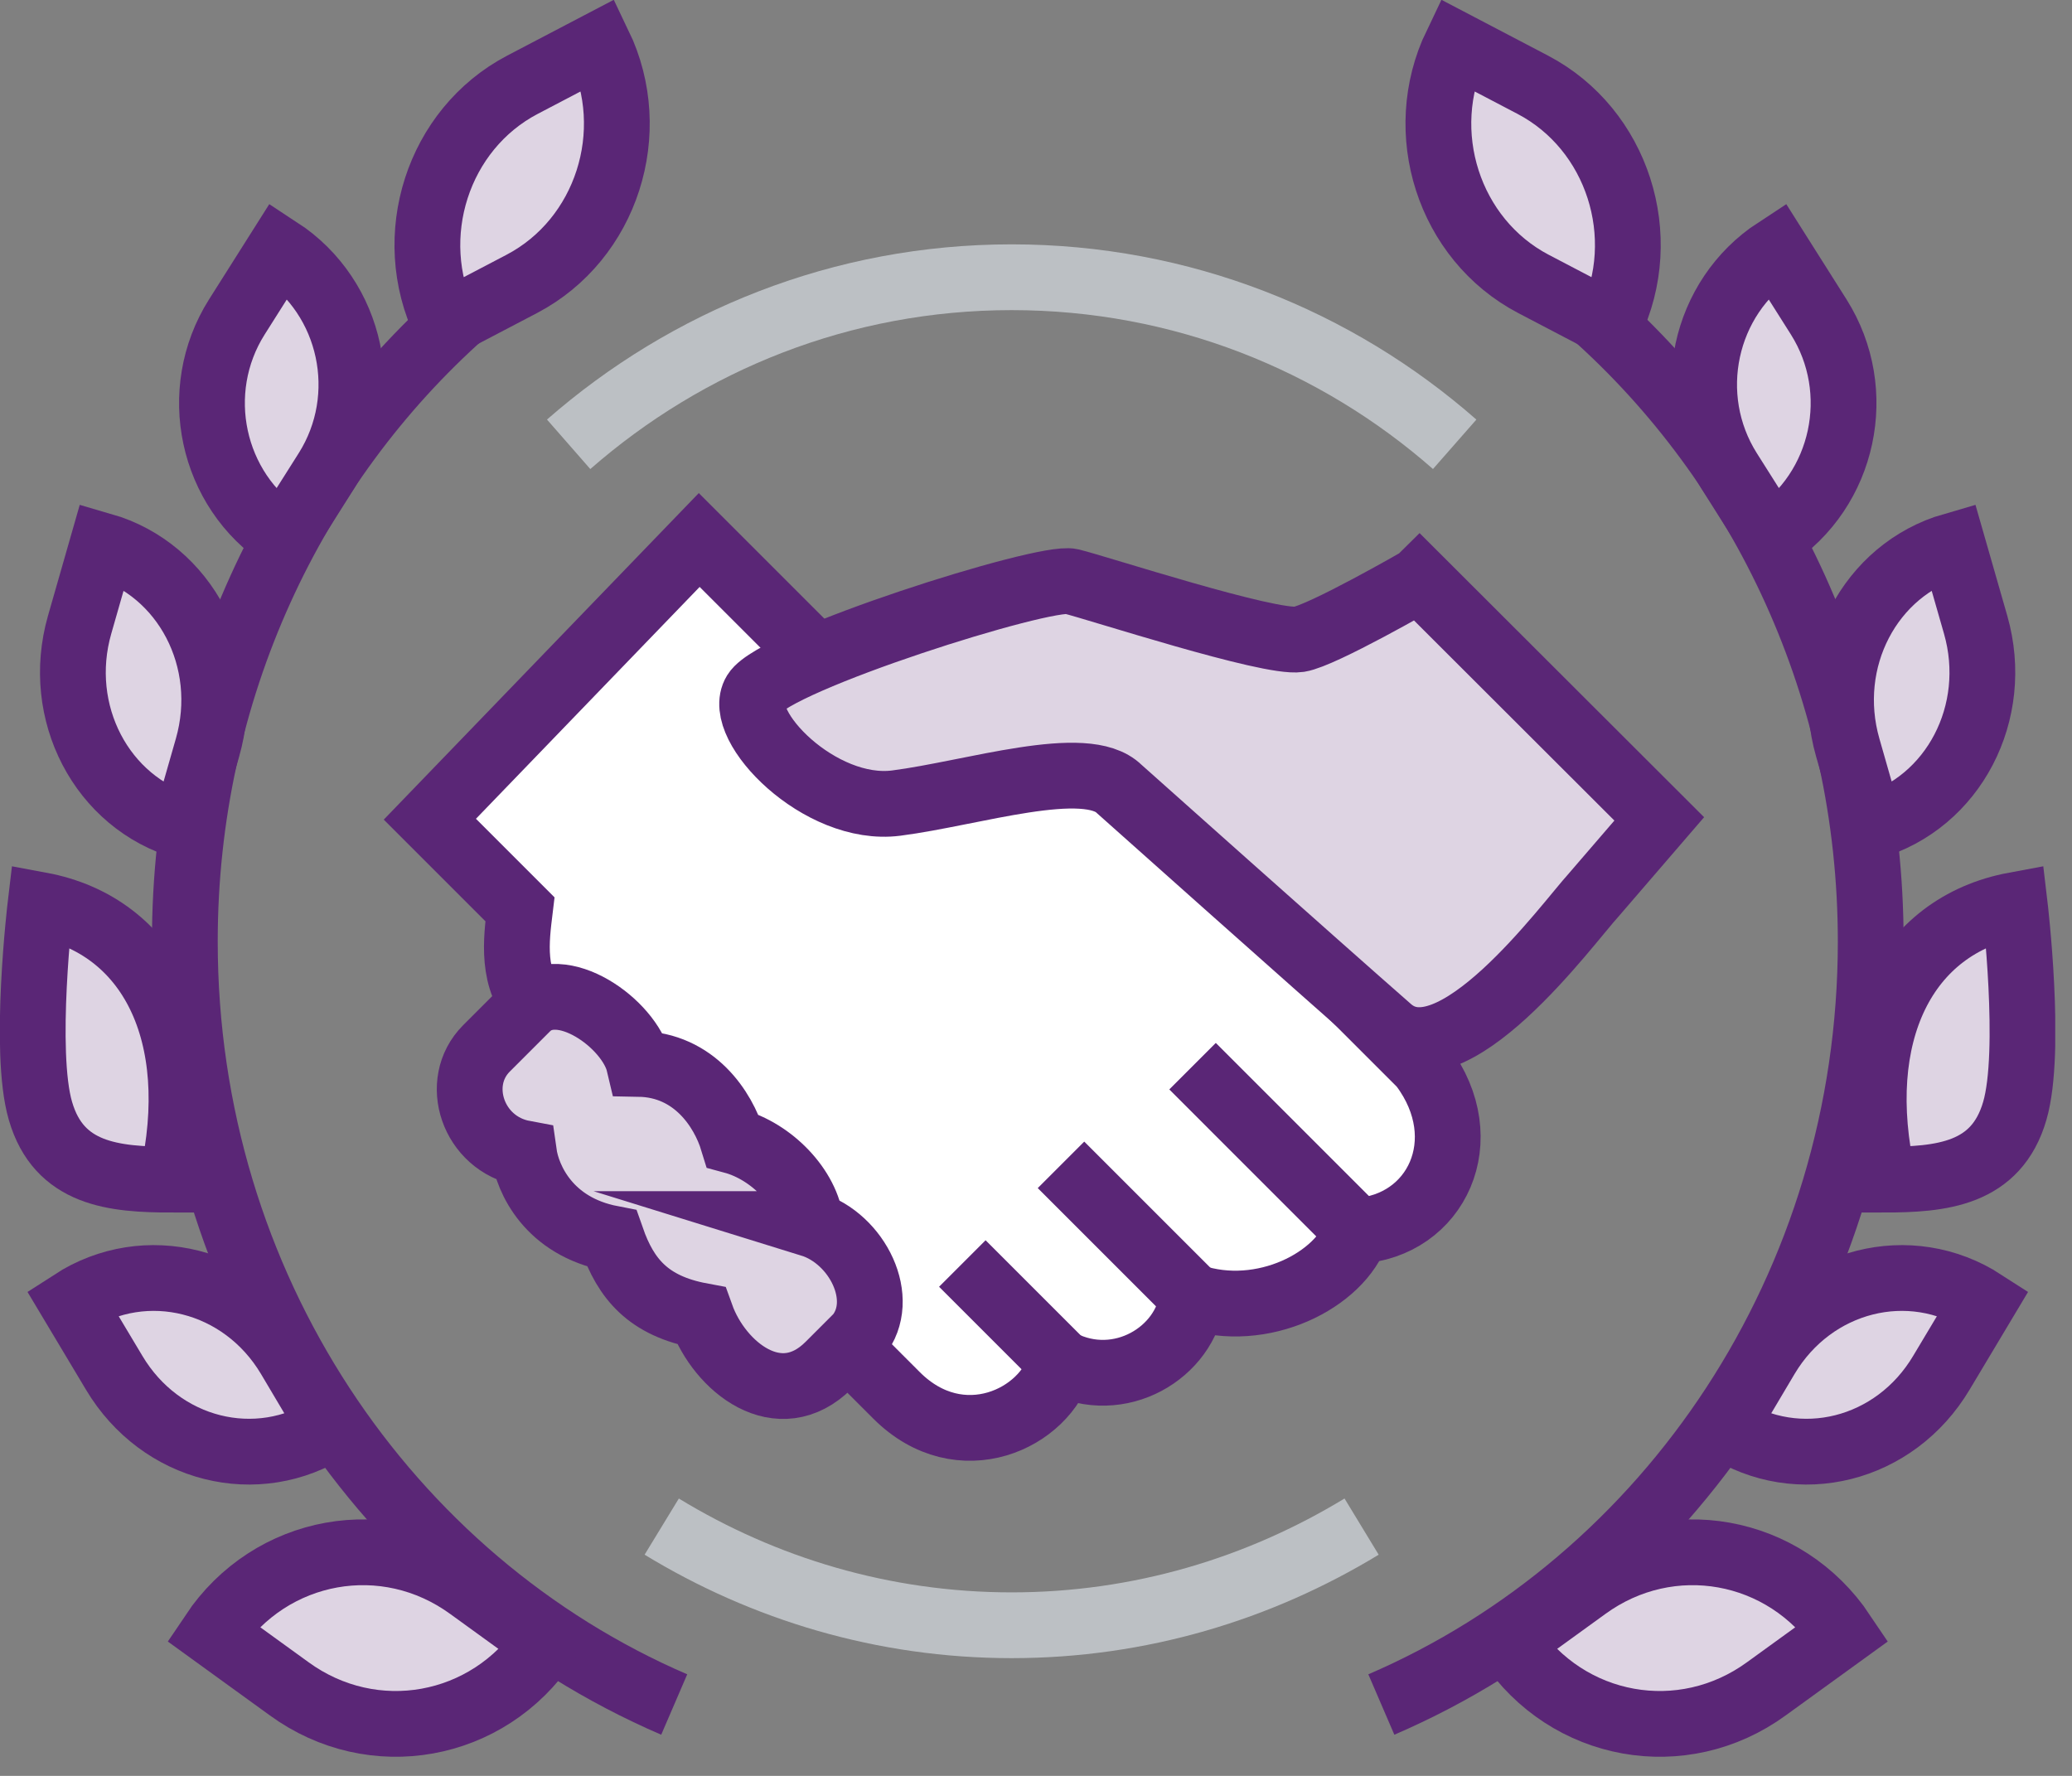
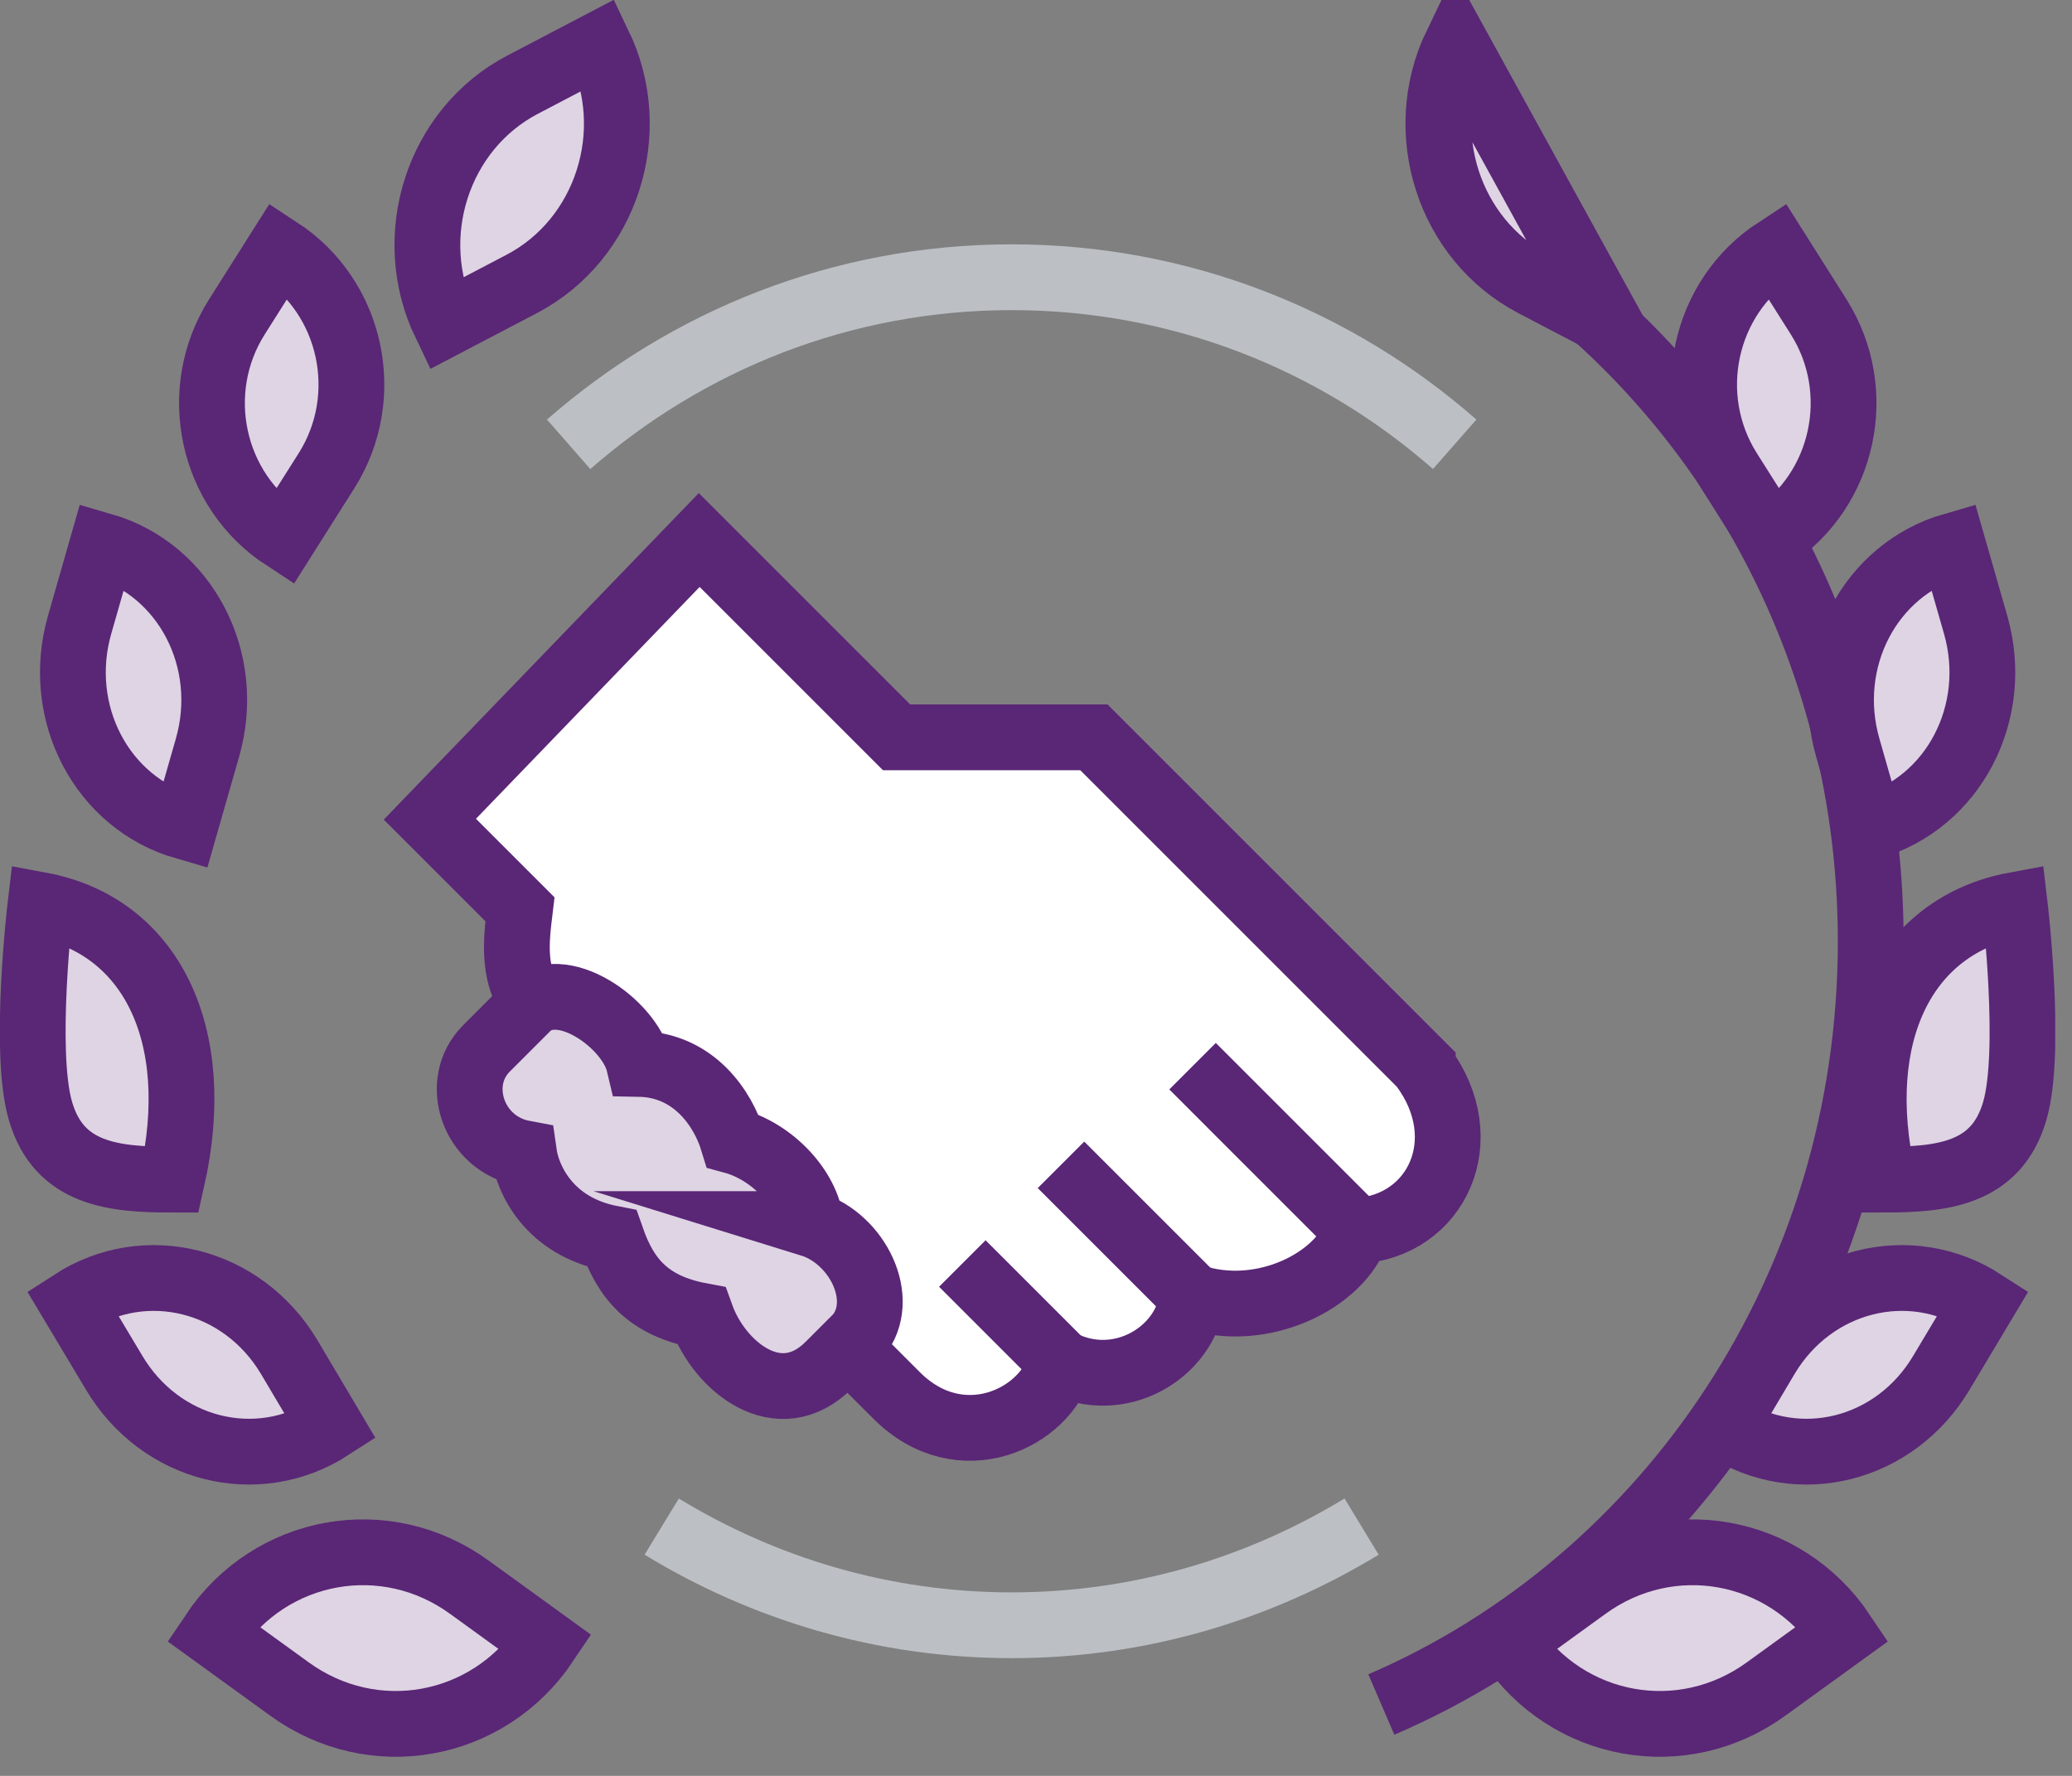
<svg xmlns="http://www.w3.org/2000/svg" width="63" height="54" viewBox="0 0 63 54" fill="none">
  <rect x="0" y="0" width="63" height="54" fill="#808080" stroke="none" />
  <g clip-path="url(#clip0_662_2953)">
    <path d="M48.41 9.52C53.59 14.12 56.88 20.98 56.88 28.63C56.88 39.1 50.73 48.07 42 51.83" stroke="#5A2676" stroke-width="2" stroke-miterlimit="10" />
-     <path d="M46.62 8.63L48.95 9.85C50.23 7.19 49.18 3.93 46.61 2.58L44.28 1.36C43 4.02 44.05 7.28 46.62 8.63Z" fill="#DED4E3" stroke="#5A2676" stroke-width="2" stroke-miterlimit="10" />
+     <path d="M46.62 8.63L48.95 9.85L44.28 1.36C43 4.02 44.05 7.28 46.62 8.63Z" fill="#DED4E3" stroke="#5A2676" stroke-width="2" stroke-miterlimit="10" />
    <path d="M56.181 22.73L56.87 25.14C59.401 24.41 60.831 21.66 60.071 19L59.38 16.59C56.85 17.32 55.42 20.07 56.181 22.73Z" fill="#DED4E3" stroke="#5A2676" stroke-width="2" stroke-miterlimit="10" />
    <path d="M52.569 14.31L53.859 16.35C56.08 14.9 56.719 11.89 55.3 9.64L54.01 7.6C51.789 9.05 51.15 12.06 52.569 14.31Z" fill="#DED4E3" stroke="#5A2676" stroke-width="2" stroke-miterlimit="10" />
    <path d="M57.26 35.87C59.039 35.87 60.7 35.71 61.26 33.78C61.789 31.97 61.26 27.52 61.26 27.52C57.919 28.14 56.26 31.43 57.26 35.87Z" fill="#DED4E3" stroke="#5A2676" stroke-width="2" stroke-miterlimit="10" />
    <path d="M53.71 41.26L52.44 43.4C54.68 44.85 57.62 44.11 59.03 41.74L60.31 39.6C58.07 38.15 55.12 38.9 53.71 41.26Z" fill="#DED4E3" stroke="#5A2676" stroke-width="2" stroke-miterlimit="10" />
    <path d="M48.22 48.27L45.9 49.95C47.66 52.58 51.16 53.21 53.71 51.35L56.03 49.67C54.27 47.04 50.77 46.41 48.22 48.27Z" fill="#DED4E3" stroke="#5A2676" stroke-width="2" stroke-miterlimit="10" />
-     <path d="M14.09 9.52C8.91 14.12 5.62 20.98 5.62 28.63C5.62 39.1 11.77 48.07 20.5 51.83" stroke="#5A2676" stroke-width="2" stroke-miterlimit="10" />
    <path d="M15.87 8.63L13.54 9.85C12.26 7.19 13.31 3.93 15.88 2.58L18.21 1.36C19.49 4.02 18.44 7.28 15.87 8.63Z" fill="#DED4E3" stroke="#5A2676" stroke-width="2" stroke-miterlimit="10" />
    <path d="M6.31 22.73L5.62 25.14C3.09 24.41 1.66 21.66 2.42 19L3.11 16.59C5.64 17.32 7.07 20.07 6.31 22.73Z" fill="#DED4E3" stroke="#5A2676" stroke-width="2" stroke-miterlimit="10" />
    <path d="M9.93 14.31L8.64 16.35C6.42 14.9 5.78 11.89 7.2 9.64L8.49 7.6C10.71 9.05 11.35 12.06 9.93 14.31Z" fill="#DED4E3" stroke="#5A2676" stroke-width="2" stroke-miterlimit="10" />
    <path d="M5.23 35.87C3.45 35.87 1.79 35.71 1.23 33.78C0.7 31.97 1.23 27.52 1.23 27.52C4.57 28.14 6.23 31.43 5.23 35.87Z" fill="#DED4E3" stroke="#5A2676" stroke-width="2" stroke-miterlimit="10" />
    <path d="M8.79 41.26L10.06 43.4C7.82 44.85 4.88 44.11 3.47 41.74L2.19 39.6C4.43 38.15 7.38 38.9 8.79 41.26Z" fill="#DED4E3" stroke="#5A2676" stroke-width="2" stroke-miterlimit="10" />
    <path d="M14.28 48.27L16.6 49.95C14.84 52.58 11.34 53.21 8.79 51.35L6.47 49.67C8.23 47.04 11.73 46.41 14.28 48.27Z" fill="#DED4E3" stroke="#5A2676" stroke-width="2" stroke-miterlimit="10" />
    <path d="M43.26 32.42L33.26 22.42H27.26L21.26 16.42L13.07 24.91L15.81 27.65C15.7 28.56 15.52 29.82 16.39 30.69L25.99 41.16L27.26 42.43C29.2 44.37 31.8 43.14 32.26 41.43C34.03 42.34 36.05 41.14 36.26 39.43C38.38 40.14 40.76 38.93 41.26 37.43C43.68 37.29 44.92 34.66 43.26 32.43V32.42Z" fill="white" stroke="#5A2676" stroke-width="2" stroke-miterlimit="10" />
-     <path d="M43.15 17.63C43.15 17.63 40.2 19.33 39.5 19.44C38.59 19.58 33.39 17.88 32.57 17.68C31.75 17.48 23.57 20.07 22.96 21.06C22.35 22.05 24.92 24.72 27.25 24.42C29.58 24.12 33.02 22.99 34.03 23.99C34.03 23.99 39.98 29.3 42.24 31.28C44.13 32.95 47.64 28.11 48.46 27.21L50.45 24.9L43.16 17.62L43.15 17.63Z" fill="#DED4E3" stroke="#5A2676" stroke-width="2" stroke-miterlimit="10" />
    <path d="M24.66 37.22C24.54 36.13 23.47 35.01 22.28 34.69C21.99 33.74 21.12 32.38 19.43 32.35C19.14 31.12 17.04 29.63 16.02 30.65L14.79 31.88C13.76 32.91 14.37 34.78 15.93 35.07C16.04 35.85 16.68 37.29 18.6 37.66C19.03 38.89 19.71 39.71 21.32 40.01C21.88 41.57 23.69 43.02 25.2 41.51L26.09 40.62C26.99 39.51 26.07 37.66 24.65 37.22H24.66Z" fill="#DED4E3" stroke="#5A2676" stroke-width="2" stroke-miterlimit="10" />
    <path d="M32.26 41.42L29.26 38.42" stroke="#5A2676" stroke-width="2" stroke-miterlimit="10" />
    <path d="M36.26 39.42L32.26 35.42" stroke="#5A2676" stroke-width="2" stroke-miterlimit="10" />
    <path d="M41.26 37.42L36.26 32.42" stroke="#5A2676" stroke-width="2" stroke-miterlimit="10" />
    <path d="M44.23 13.51C40.63 10.35 35.92 8.43 30.76 8.43C25.59 8.43 20.89 10.36 17.29 13.51" stroke="#BCC0C4" stroke-width="2" stroke-miterlimit="10" />
    <path d="M20.12 46.42C23.22 48.31 26.86 49.42 30.76 49.42C34.66 49.42 38.29 48.31 41.4 46.42" stroke="#BCC0C4" stroke-width="2" stroke-miterlimit="10" />
  </g>
  <defs>
    <clipPath id="clip0_662_2953">
      <rect width="62.49" height="53.42" fill="white" />
    </clipPath>
  </defs>
</svg>